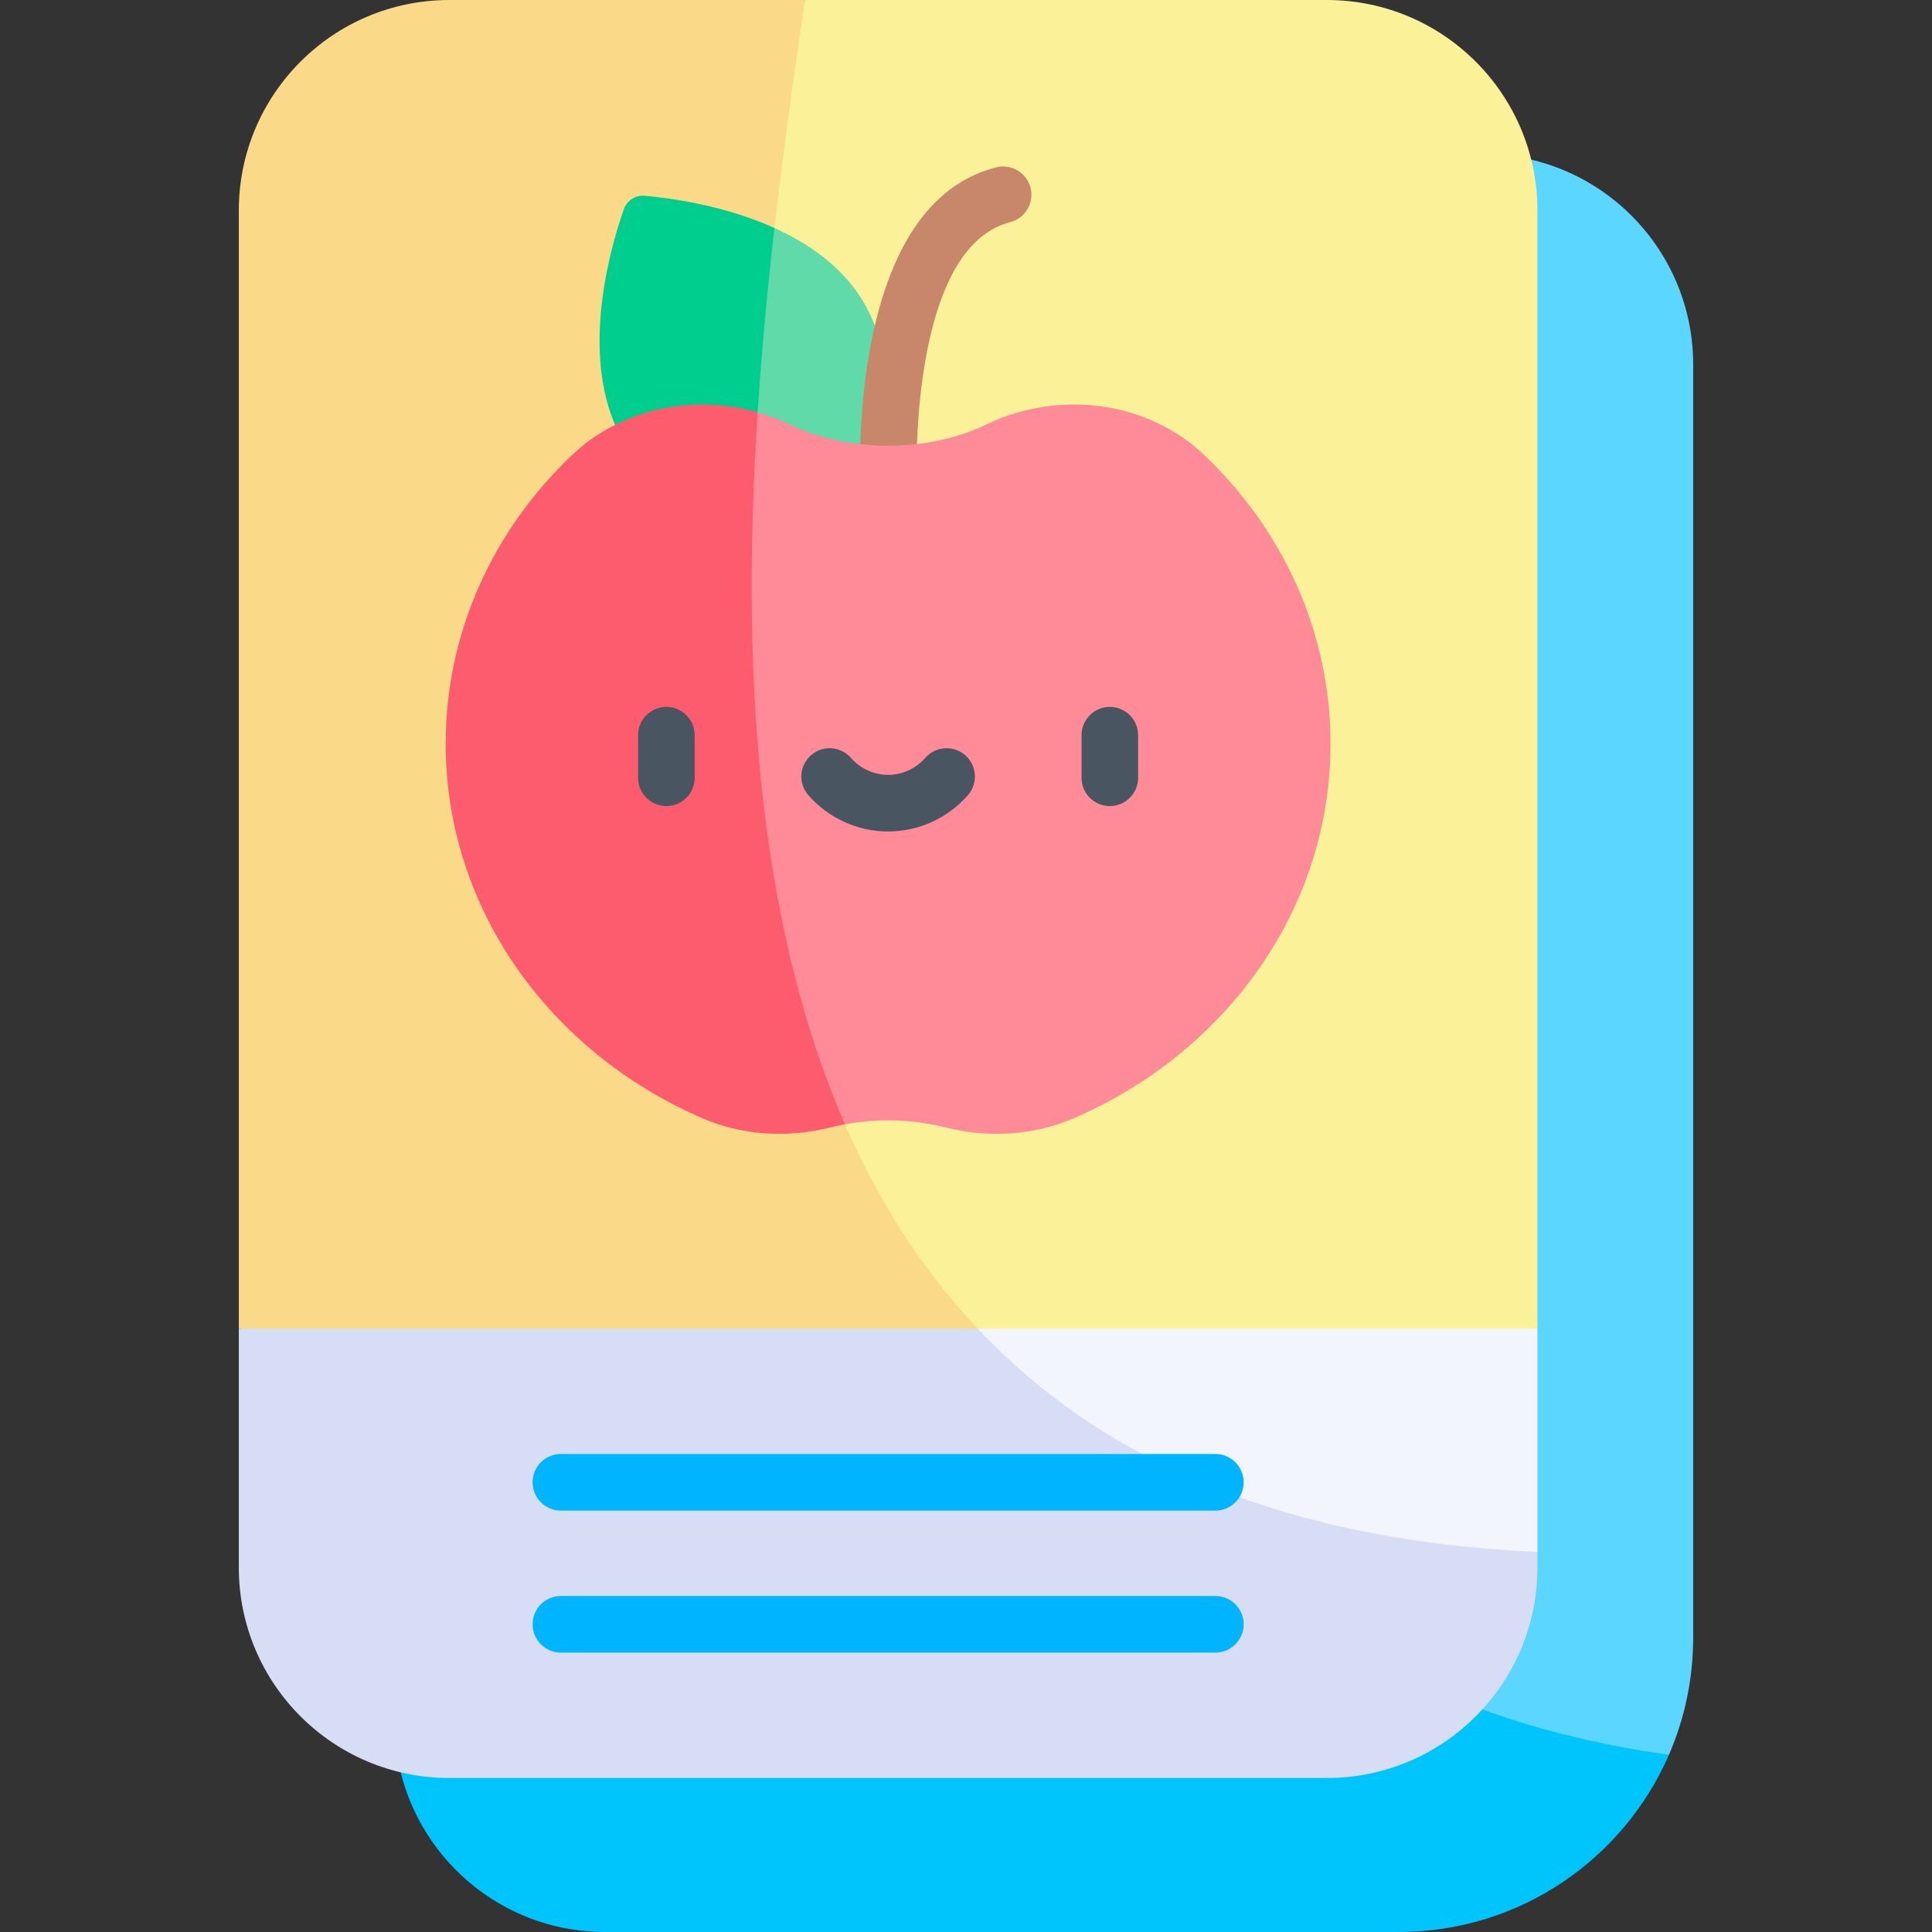
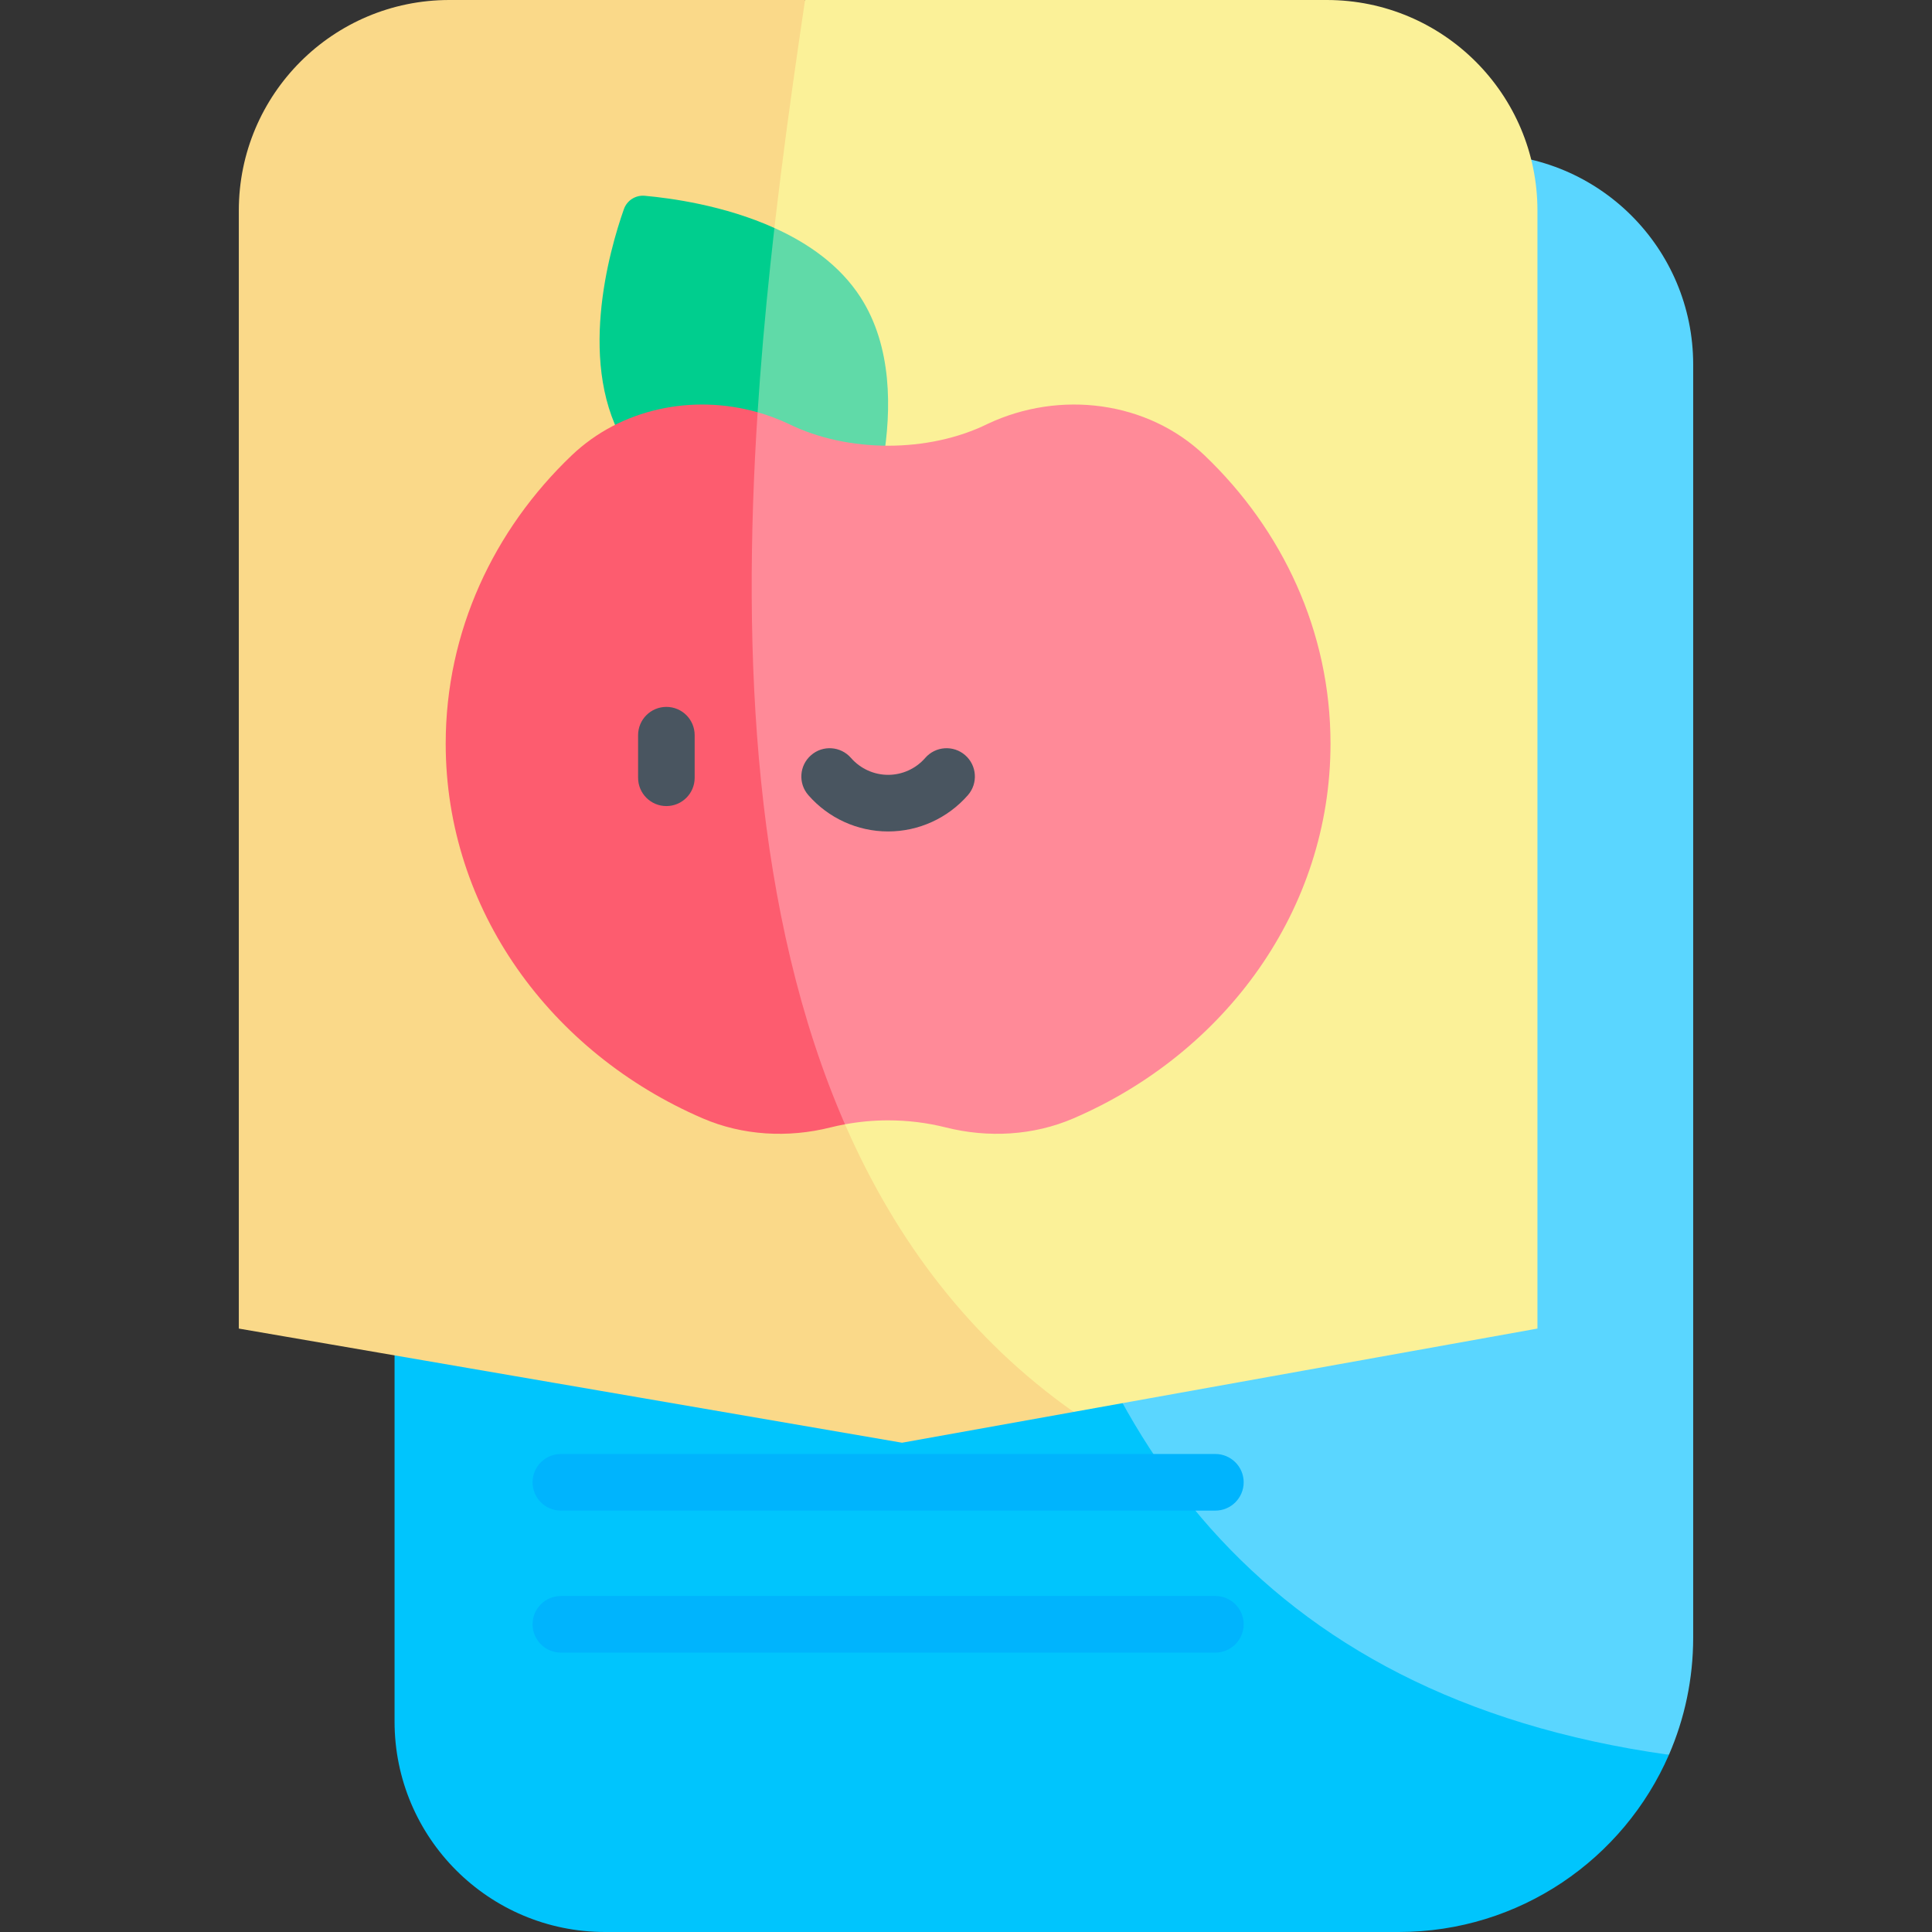
<svg xmlns="http://www.w3.org/2000/svg" width="36" height="36" viewBox="0 0 36 36" fill="none">
  <rect x="0" y="0" width="36" height="36" fill="#333333" stroke="none" />
  <path d="M31.55 6.793V30.512C31.55 31.289 31.389 32.028 31.098 32.698C14.907 34.643 14.907 12.241 19.735 2.87H27.627C29.794 2.87 31.55 4.626 31.55 6.793Z" fill="#5AD6FF" />
-   <path d="M31.098 32.698C30.253 34.641 28.317 36 26.063 36H11.275C9.109 36 7.352 34.244 7.352 32.078V6.793C7.352 4.626 9.109 2.87 11.275 2.87H19.735C18.282 12.528 15.545 30.523 31.098 32.698Z" fill="#00C5FD" />
+   <path d="M31.098 32.698C30.253 34.641 28.317 36 26.063 36H11.275C9.109 36 7.352 34.244 7.352 32.078V6.793C7.352 4.626 9.109 2.87 11.275 2.87H19.735C18.282 12.528 15.545 30.523 31.098 32.698" fill="#00C5FD" />
  <path d="M28.648 3.923V24.756L20.006 26.309C10.33 22.958 10.487 6.777 15 0H24.724C26.891 0 28.648 1.757 28.648 3.923Z" fill="#FBF198" />
  <path d="M20.006 26.309L16.808 26.883L4.45 24.756V3.923C4.45 1.757 6.206 0 8.372 0H15.001C13.798 8.095 12.244 20.841 20.006 26.309Z" fill="#FAD989" />
  <path d="M15.994 10.253C15.994 10.253 15.059 10.229 14.018 9.908C12.801 7.801 13.148 5.349 14.43 4.248C15.055 4.53 15.649 4.941 16.035 5.54C17.214 7.369 15.994 10.253 15.994 10.253Z" fill="#60DAA8" />
-   <path d="M16.552 9.043C16.548 9.043 16.545 9.043 16.542 9.043C16.25 9.038 16.019 8.797 16.024 8.506C16.057 6.729 16.429 3.666 18.56 3.119C18.842 3.046 19.129 3.216 19.202 3.498C19.274 3.78 19.104 4.068 18.822 4.14C17.314 4.528 17.101 7.336 17.079 8.526C17.073 8.813 16.838 9.043 16.552 9.043Z" fill="#C8866A" />
  <path d="M14.43 4.248C14.223 6.061 14.061 7.977 14.018 9.908C13.156 9.642 12.22 9.172 11.686 8.342C10.724 6.85 11.358 4.655 11.625 3.898C11.682 3.735 11.842 3.633 12.013 3.648C12.492 3.691 13.495 3.825 14.43 4.248Z" fill="#00CE8E" />
  <path d="M24.792 13.857C24.792 16.953 22.831 19.62 20.003 20.839C19.259 21.16 18.414 21.207 17.623 21.008C17.28 20.922 16.92 20.876 16.548 20.876C16.274 20.876 16.005 20.902 15.745 20.95C12.801 17.687 11.4 12.184 14.117 7.682C14.313 7.737 14.506 7.81 14.694 7.898C15.793 8.441 17.304 8.441 18.404 7.898C19.754 7.262 21.386 7.475 22.444 8.484C23.897 9.87 24.792 11.766 24.792 13.857Z" fill="#FF8A98" />
  <path d="M15.745 20.95C15.654 20.966 15.564 20.986 15.475 21.008C14.683 21.207 13.838 21.16 13.094 20.839C10.267 19.62 8.305 16.953 8.305 13.857C8.305 11.766 9.201 9.87 10.654 8.484C11.564 7.616 12.901 7.336 14.117 7.682C13.822 12.225 14.041 17.047 15.745 20.95Z" fill="#FD5C6F" />
-   <path d="M28.648 24.756V28.918C23.322 30.732 19.096 28.123 18.216 24.756H28.648Z" fill="#F3F5FC" />
-   <path d="M28.648 28.918V29.208C28.648 31.374 26.891 33.13 24.724 33.13H8.372C6.206 33.13 4.45 31.374 4.45 29.208V24.756H18.216C20.453 27.131 23.782 28.701 28.648 28.918Z" fill="#D7DDF5" />
  <path d="M22.646 28.148H10.451C10.16 28.148 9.924 27.912 9.924 27.62C9.924 27.329 10.16 27.093 10.451 27.093H22.646C22.937 27.093 23.174 27.329 23.174 27.62C23.174 27.912 22.937 28.148 22.646 28.148Z" fill="#00B4FD" />
  <path d="M22.646 30.794H10.451C10.16 30.794 9.924 30.557 9.924 30.266C9.924 29.975 10.16 29.739 10.451 29.739H22.646C22.937 29.739 23.174 29.975 23.174 30.266C23.174 30.557 22.937 30.794 22.646 30.794Z" fill="#00B4FD" />
  <path d="M12.417 15.02C12.126 15.02 11.89 14.784 11.89 14.493V13.699C11.89 13.408 12.126 13.172 12.417 13.172C12.709 13.172 12.944 13.408 12.944 13.699V14.493C12.944 14.784 12.708 15.02 12.417 15.02Z" fill="#495560" />
-   <path d="M20.68 15.02C20.389 15.02 20.153 14.784 20.153 14.493V13.699C20.153 13.408 20.389 13.172 20.68 13.172C20.971 13.172 21.207 13.408 21.207 13.699V14.493C21.207 14.784 20.971 15.02 20.68 15.02Z" fill="#495560" />
  <path d="M16.549 15.493C15.979 15.493 15.437 15.246 15.062 14.816C14.87 14.596 14.893 14.263 15.113 14.072C15.332 13.88 15.665 13.903 15.857 14.123C16.032 14.323 16.284 14.438 16.549 14.438C16.814 14.438 17.066 14.323 17.24 14.123C17.432 13.903 17.765 13.88 17.985 14.072C18.204 14.263 18.227 14.596 18.036 14.816C17.66 15.246 17.119 15.493 16.549 15.493Z" fill="#495560" />
</svg>